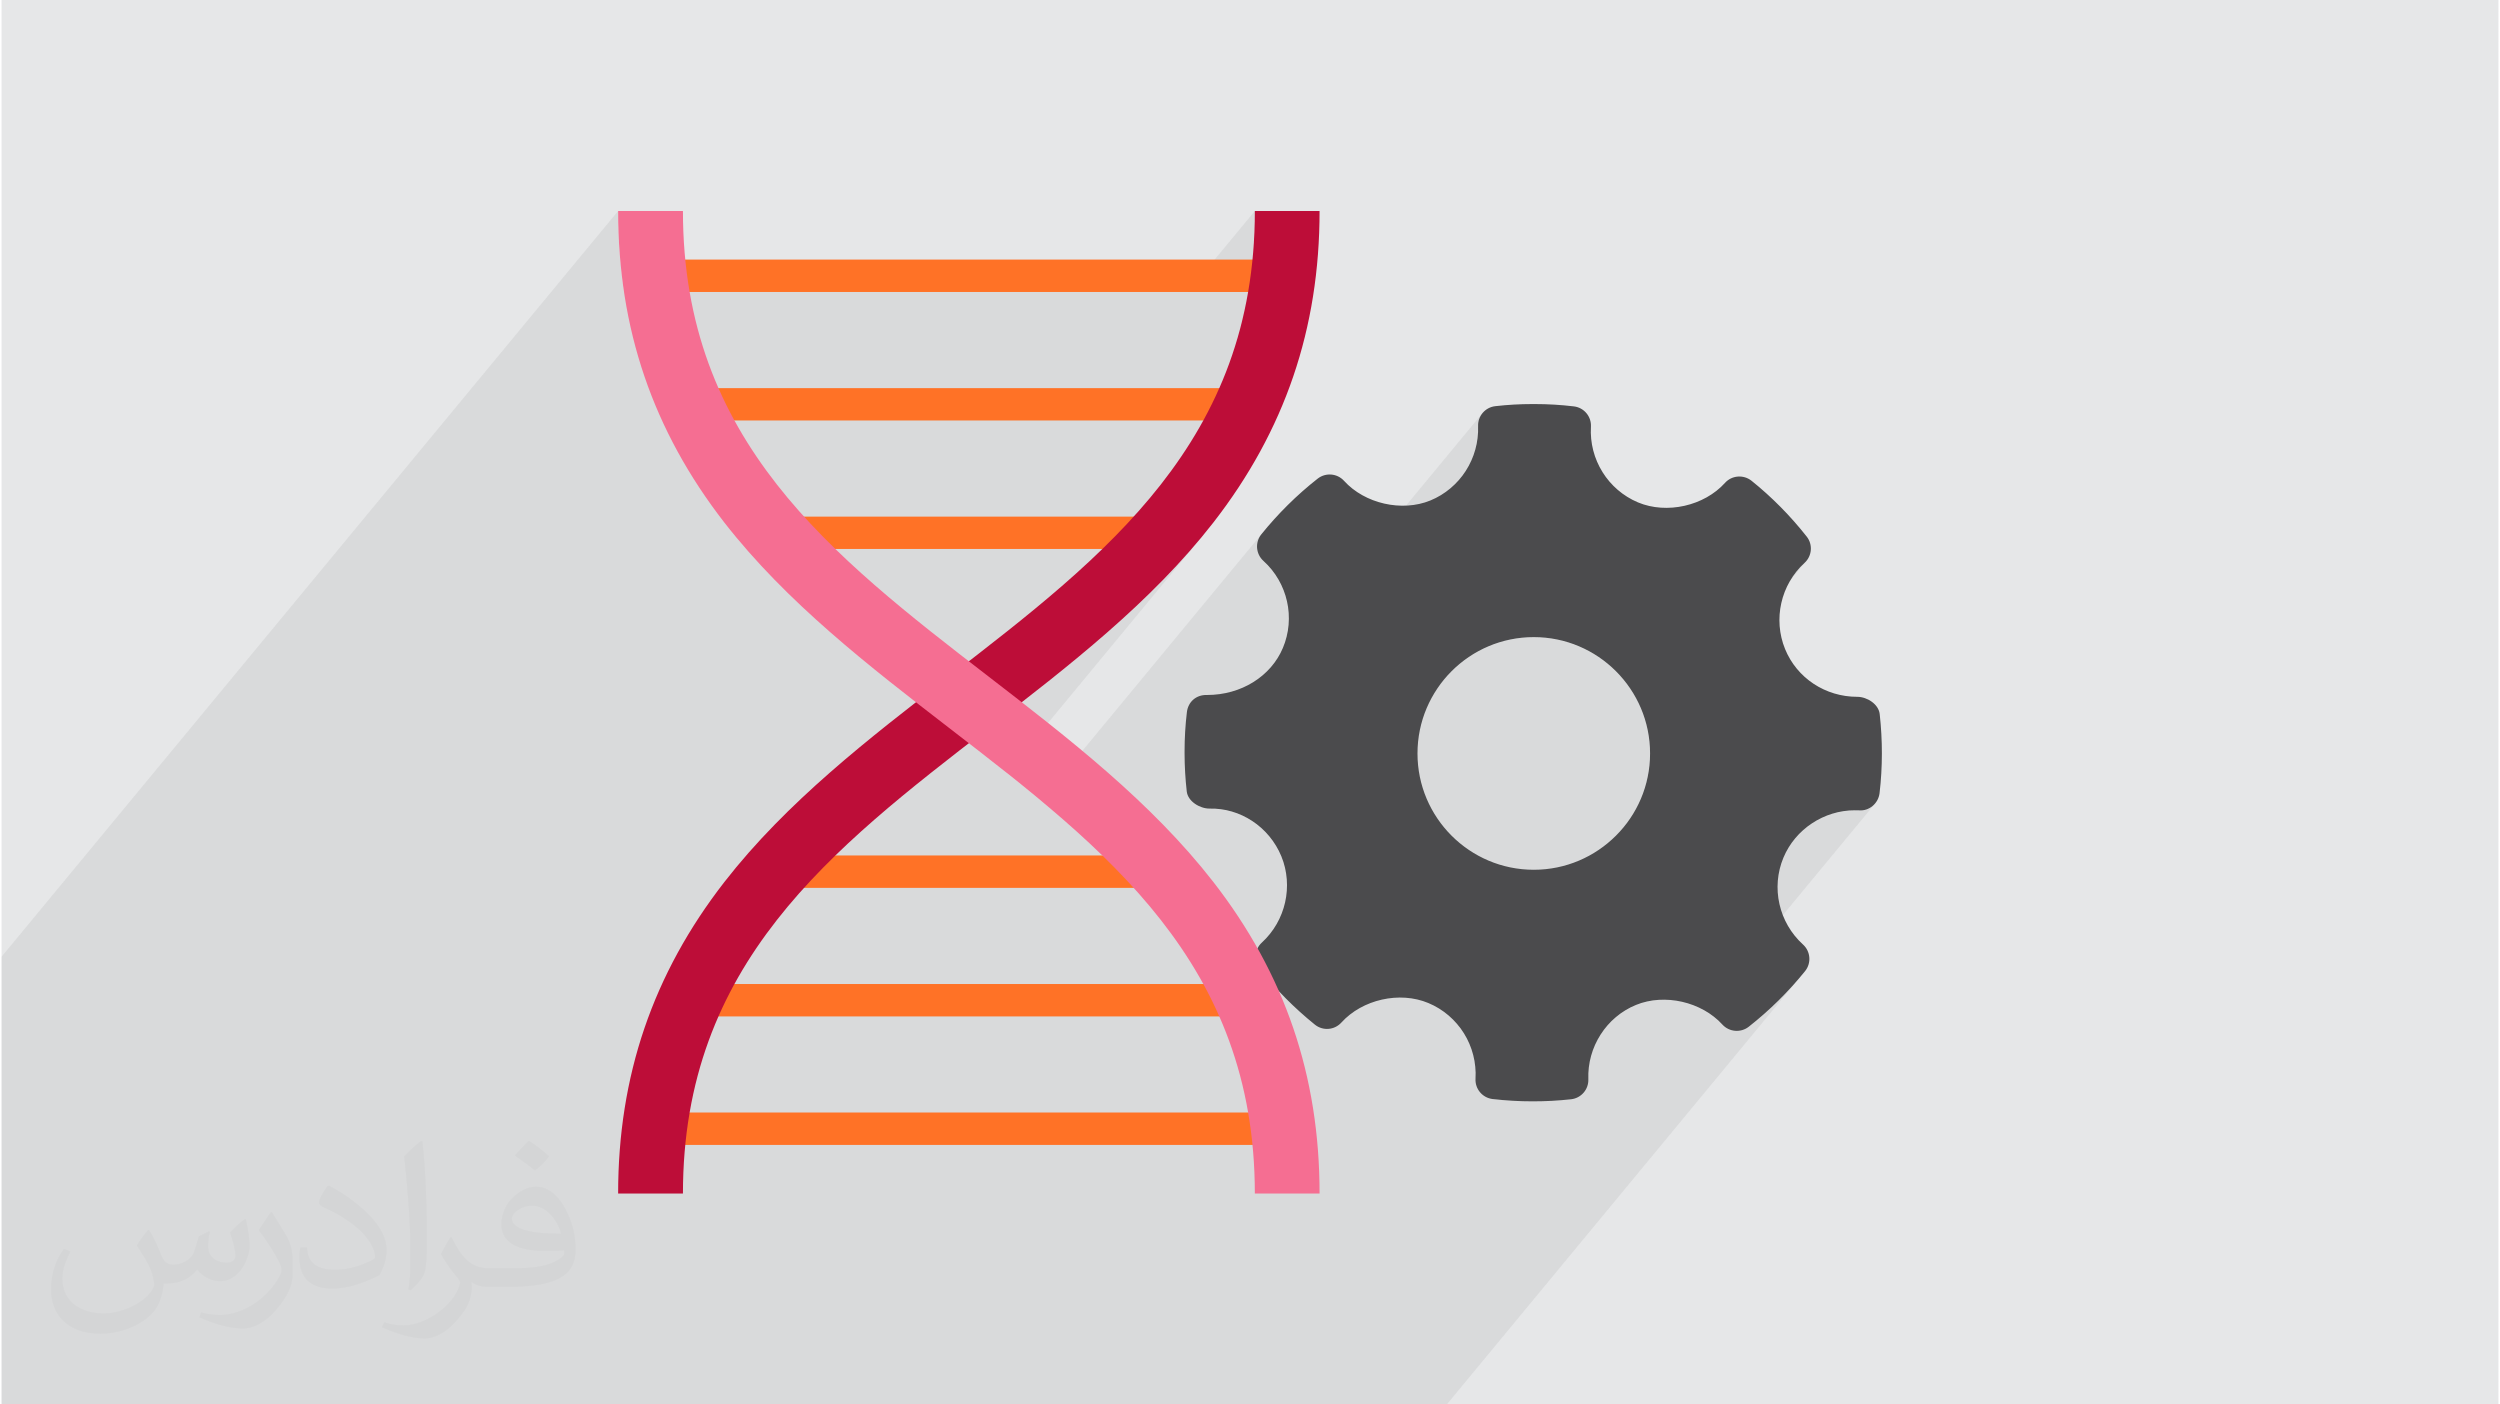
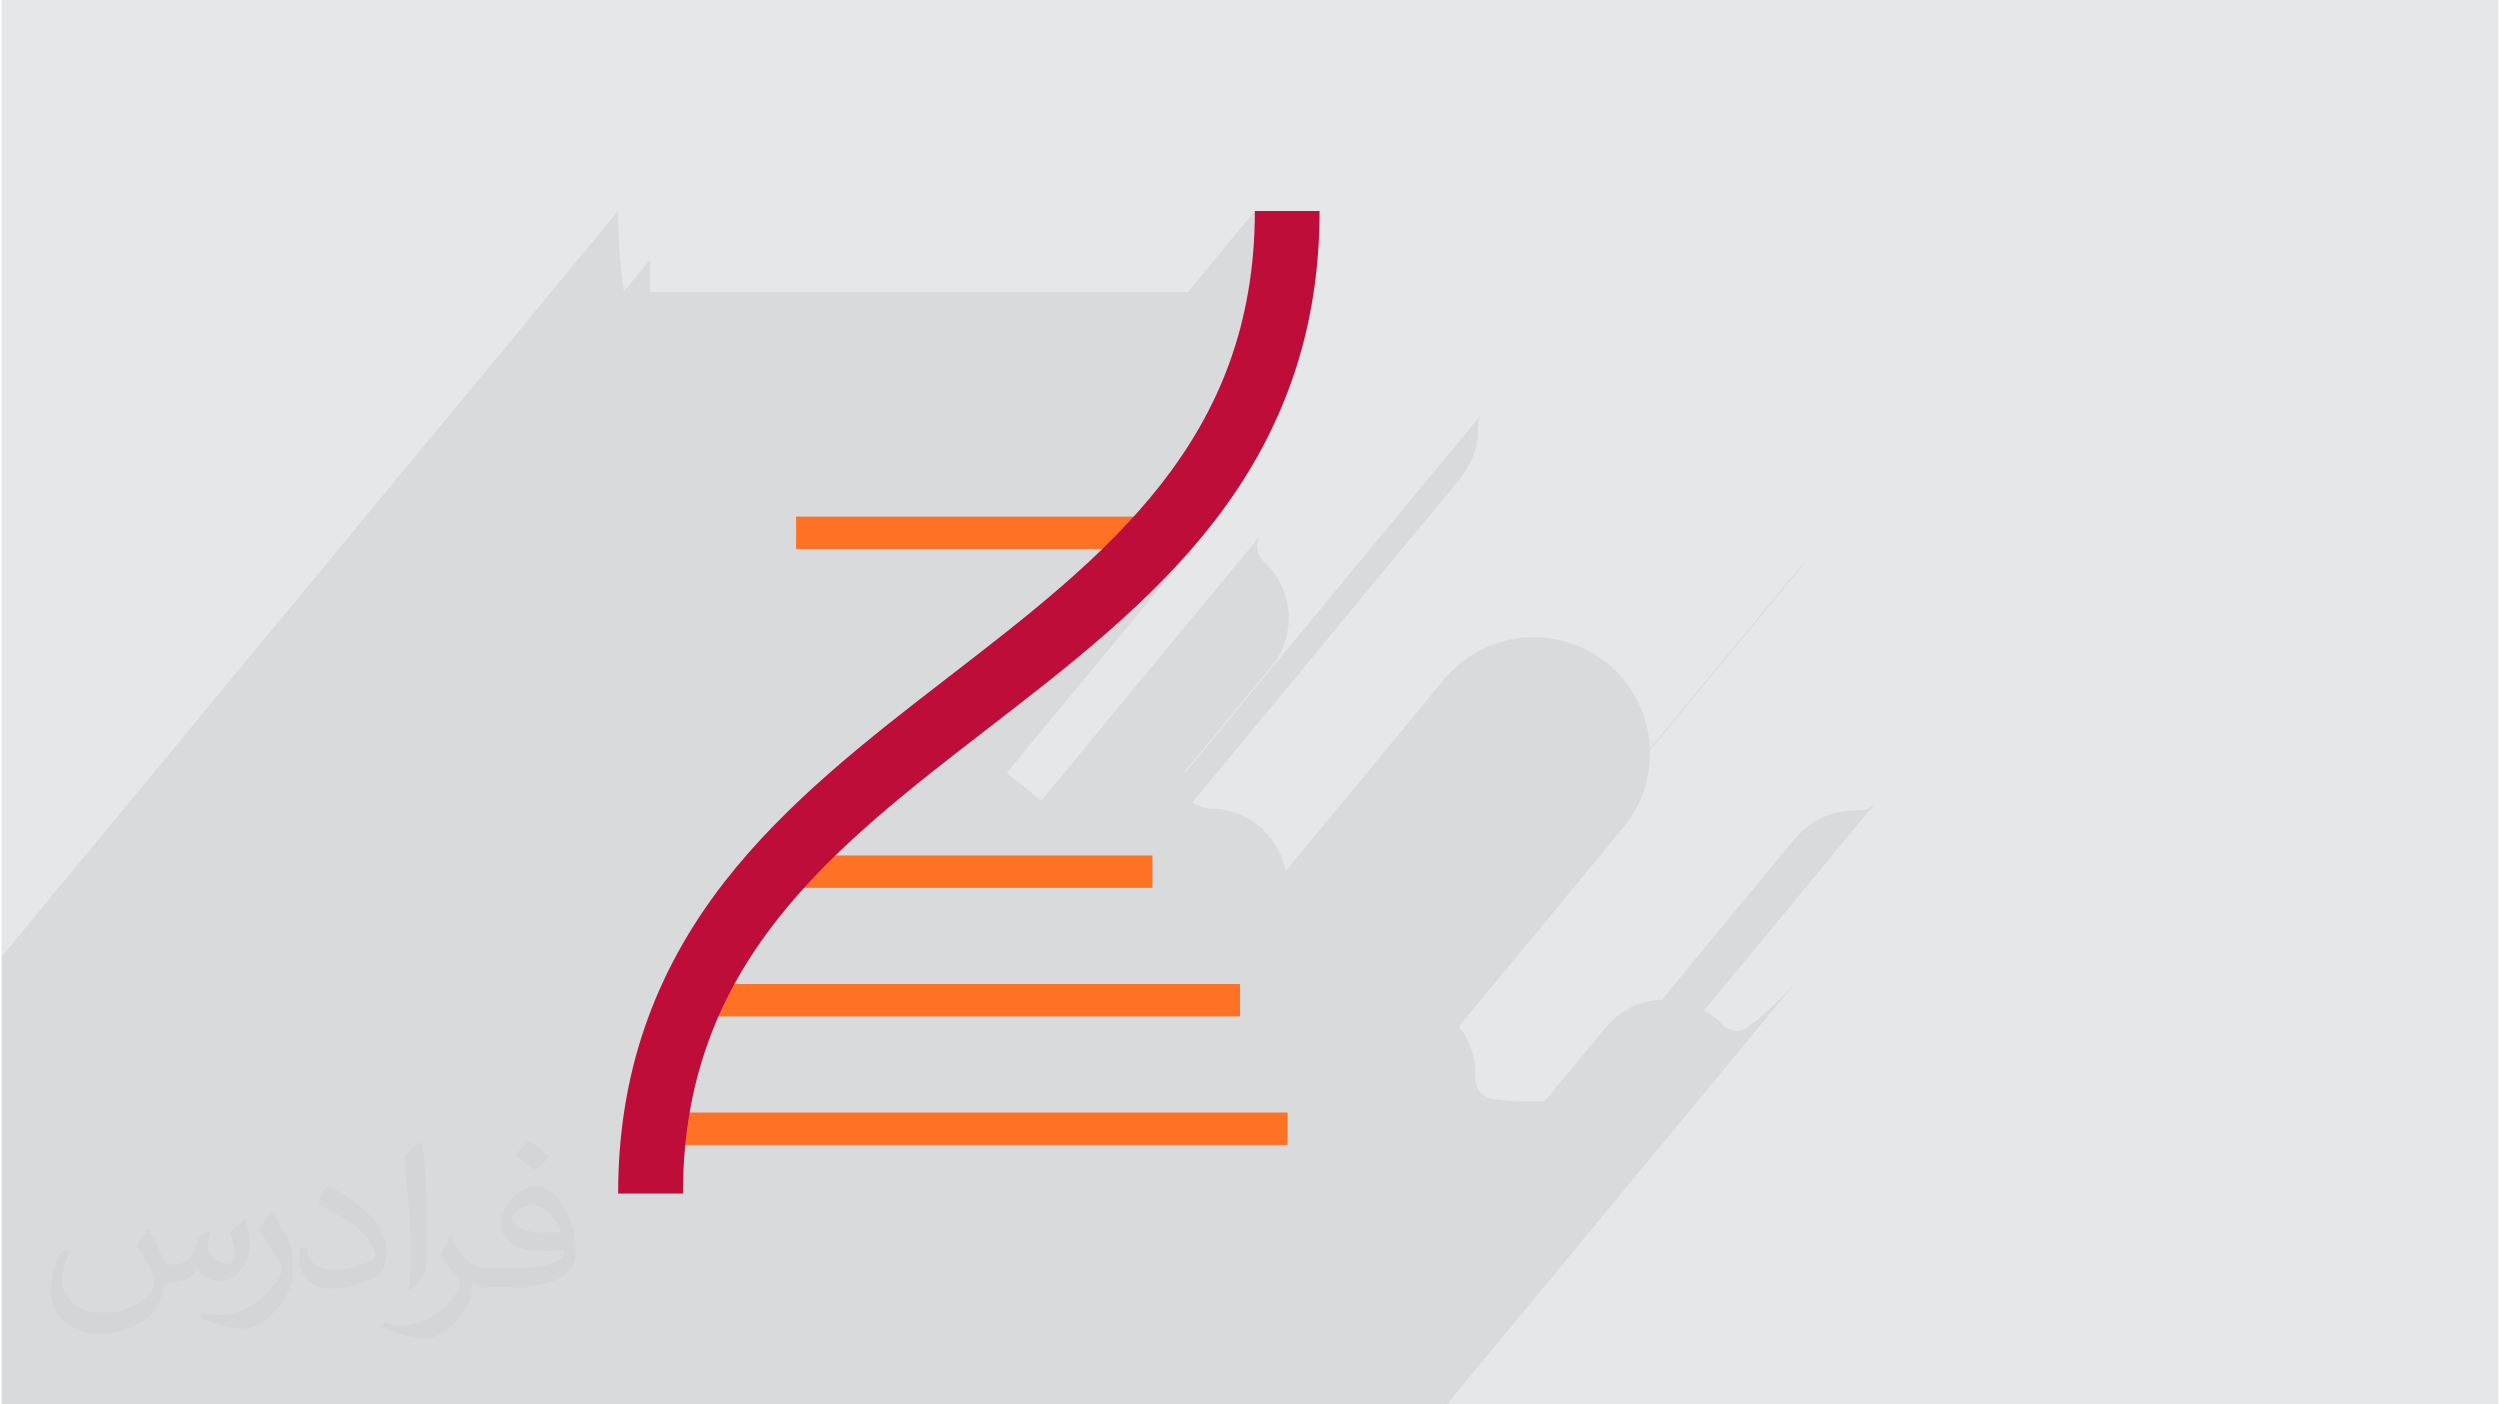
<svg xmlns="http://www.w3.org/2000/svg" xml:space="preserve" width="356px" height="200px" version="1.0" style="shape-rendering:geometricPrecision; text-rendering:geometricPrecision; image-rendering:optimizeQuality; fill-rule:evenodd; clip-rule:evenodd" viewBox="0 0 35600 20025">
  <defs>
    <style type="text/css">
   
    .fil3 {fill:#4B4B4D}
    .fil0 {fill:#E6E7E8}
    .fil5 {fill:#BD0D38;fill-rule:nonzero}
    .fil6 {fill:#F56E92;fill-rule:nonzero}
    .fil4 {fill:#FF7226;fill-rule:nonzero}
    .fil1 {fill:#373435;fill-opacity:0.031}
    .fil2 {fill:#373435;fill-opacity:0.078}
   
  </style>
  </defs>
  <g id="Layer_x0020_1">
    <g id="_1636583812784">
      <path class="fil0" d="M0 0l35600 0 0 20025 -35600 0 0 -20025z" />
      <path class="fil1" d="M2102 17538c67,103 111,202 155,311 31,64 48,183 198,183 44,0 107,-14 163,-45 63,-33 111,-82 135,-159l61 -201 145 -72 10 10c-19,76 -24,148 -24,206 0,169 145,233 262,233 68,0 128,-33 128,-95 0,-81 -34,-216 -78,-338 68,-68 136,-136 214,-191l12 6c34,144 53,286 53,381 0,92 -41,195 -75,263 -70,132 -194,237 -344,237 -114,0 -240,-57 -327,-163l-5 0c-83,101 -209,194 -412,194l-63 0c-10,134 -39,229 -82,313 -122,237 -480,404 -817,404 -470,0 -705,-272 -705,-632 0,-223 72,-431 184,-577l92 37c-70,134 -116,261 -116,385 0,338 274,499 591,499 293,0 657,-188 722,-404 -24,-237 -114,-348 -250,-565 42,-72 95,-144 160,-220l13 0 0 0 0 0zm5414 -1273c99,62 196,136 290,221 -53,74 -118,142 -201,201 -94,-76 -189,-142 -286,-212 66,-74 131,-146 197,-210zm51 925c-160,0 -291,105 -291,183 0,167 320,219 702,217 -48,-196 -215,-400 -411,-400zm-359 894c208,0 390,-6 528,-41 155,-39 286,-118 286,-171 0,-15 0,-31 -5,-46 -87,9 -186,9 -274,9 -281,0 -496,-64 -581,-223 -22,-43 -36,-93 -36,-148 0,-153 65,-303 181,-406 97,-84 204,-138 313,-138 196,0 354,159 463,408 60,136 101,292 101,490 0,132 -36,243 -118,326 -153,148 -434,204 -865,204l-197 0 0 0 -51 0c-106,0 -184,-19 -244,-66l-10 0c2,24 5,49 5,72 0,97 -32,220 -97,319 -192,286 -400,410 -579,410 -182,0 -405,-70 -606,-161l36 -70c66,27 155,45 279,45 325,0 751,-313 804,-617 -12,-25 -33,-58 -65,-93 -94,-113 -155,-208 -211,-307 49,-95 92,-171 134,-239l16 -2c139,282 265,445 546,445l43 0 0 0 204 0 0 0 0 0zm-1406 299c24,-130 26,-276 26,-412l0 -202c0,-377 -48,-925 -87,-1281 68,-75 163,-161 238,-219l21 6c51,449 64,971 64,1450 0,126 -5,250 -17,340 -8,114 -73,200 -214,332l-31 -14 0 0 0 0zm-1447 -596c7,177 94,317 397,317 189,0 349,-49 526,-133 31,-15 48,-33 48,-50 0,-111 -84,-257 -228,-391 -138,-126 -322,-237 -494,-311 -58,-25 -77,-52 -77,-76 0,-52 68,-159 123,-235l20 -2c196,103 416,255 579,426 148,157 240,315 240,488 0,128 -39,250 -102,361 -216,109 -446,191 -674,191 -276,0 -465,-129 -465,-434 0,-33 0,-85 12,-151l95 0 0 0 0 0zm-500 -502l172 278c63,103 121,214 121,391l0 227c0,183 -117,379 -306,572 -147,132 -278,188 -399,188 -180,0 -386,-56 -623,-159l26 -70c76,21 163,37 270,37 341,-2 690,-251 850,-556 19,-35 27,-68 27,-91 0,-35 -20,-74 -34,-109 -87,-165 -184,-315 -291,-453 56,-88 111,-173 172,-257l15 2 0 0 0 0z" />
      <path class="fil2" d="M25590 8149l-2089 2528 -6 -104 -25 -164 -41 -159 -56 -152 -70 -145 -83 -137 -95 -128 -107 -118 -118 -107 -128 -95 -136 -83 -145 -70 -153 -56 -158 -41 -165 -25 -169 -9 -170 9 -164 25 -159 41 -152 56 -145 70 -137 83 -127 95 -118 107 -107 118 -2260 2734 -8 -51 -52 -161 -76 -152 -97 -135 -113 -118 -129 -99 -140 -79 -150 -56 -157 -34 -161 -8 -54 -5 -55 -14 -53 -22 -49 -29 -29 -25 3793 -4588 99 -133 79 -145 57 -157 33 -165 7 -171 3 -53 13 -50 22 -46 29 -41 -4244 5133 0 -5 -1 -20 1222 -1478 97 -131 76 -147 54 -163 27 -167 1 -168 -24 -165 -49 -160 -72 -151 -97 -140 -118 -126 -36 -40 -27 -44 -18 -49 -9 -50 1 -51 10 -50 20 -49 29 -45 -3139 3798 -78 -65 -200 -163 -204 -163 -8 -7 2775 -3357 -176 206 -182 201 -187 197 -192 192 -196 189 -201 184 -203 182 -207 178 -209 175 -212 174 -212 170 -214 169 -214 168 -214 166 -13 10 1980 -2396 -284 0 1515 -1832 -353 0 66 -121 110 -223 102 -230 92 -237 83 -244 73 -251 22 -93 358 -433 -266 0 42 -275 29 -284 19 -293 6 -303 -955 1155 -7666 0 0 -462 -374 453 -12 -76 -19 -149 -16 -150 -13 -152 -10 -153 -7 -154 -5 -155 -1 -157 -8791 10633 0 1246 0 462 0 2190 0 462 0 1916 0 108 862 0 382 0 2556 0 342 0 5 0 556 0 223 0 158 0 57 0 199 0 183 0 11 0 154 0 199 0 211 0 4 0 69 0 133 0 582 0 342 0 477 0 342 0 632 0 60 0 427 0 27 0 157 0 57 0 22 0 90 0 152 0 210 0 319 0 120 0 1466 0 235 0 500 0 16 0 264 0 2 0 280 0 1165 0 353 0 293 0 382 0 106 0 228 0 162 0 14 0 3 0 41 0 475 0 17 0 853 0 484 0 600 0 169 0 166 0 186 0 101 0 19 0 519 0 63 0 146 0 429 0 401 0 147 0 5019 -6071 -93 106 -97 104 -99 101 -102 98 -105 95 -108 93 -110 89 -45 28 -48 19 -50 10 -50 0 -50 -9 -48 -17 -44 -27 -40 -36 -121 -112 -139 -92 0 0 2439 -2949 -37 36 -42 30 -47 20 -51 12 -52 1 -62 -1 -163 12 -157 36 -150 58 -140 79 -127 98 -111 115 -1906 2305 -42 0 -165 23 -158 49 -152 77 -135 97 -119 116 -894 1082 -36 1 -68 2 -68 0 -72 0 -72 -2 -71 -2 -72 -4 -72 -5 -71 -6 -72 -6 -71 -8 -52 -11 -48 -21 -43 -29 -36 -36 -30 -42 -21 -47 -12 -51 -2 -53 -3 -173 -30 -167 -55 -159 -77 -148 -72 -98 2347 -2838 95 -128 83 -137 70 -145 56 -152 41 -159 25 -164 9 -169 -2 -47 2241 -2711 -36 40 -117 124z" />
      <g>
-         <path class="fil3" d="M26778 10180c-16,-140 -179,-245 -320,-245 -455,0 -860,-267 -1029,-681 -173,-424 -62,-918 278,-1229 107,-98 120,-262 30,-375 -233,-296 -498,-564 -787,-796 -114,-90 -280,-78 -378,31 -296,328 -829,450 -1240,278 -428,-180 -698,-613 -671,-1079 8,-146 -99,-273 -244,-290 -184,-22 -369,-33 -554,-33l-40 0c-175,0 -350,10 -525,30 -144,16 -251,140 -246,284 16,461 -257,887 -681,1061 -406,166 -935,45 -1230,-280 -98,-108 -262,-121 -376,-32 -298,234 -568,502 -804,795 -92,114 -78,280 30,378 346,313 458,812 278,1240 -172,409 -596,672 -1082,672 -158,-5 -270,101 -287,245 -22,184 -33,370 -33,557l0 31c0,181 11,362 31,542 16,140 183,245 326,245 433,-11 848,256 1023,681 173,423 62,917 -278,1229 -107,98 -120,261 -30,375 230,294 496,561 786,795 114,92 279,79 378,-30 298,-329 830,-450 1240,-278 429,179 699,613 672,1079 -8,146 99,273 244,290 190,22 381,33 573,33 182,0 364,-10 546,-30 144,-16 251,-140 246,-285 -17,-460 257,-887 680,-1060 409,-167 935,-45 1231,280 98,107 261,120 375,32 298,-234 568,-501 805,-795 91,-114 78,-280 -30,-378 -346,-314 -458,-812 -279,-1240 169,-404 578,-674 1017,-674l62 1c142,12 273,-98 291,-244 44,-373 44,-754 2,-1130zm-4932 2221c-915,0 -1658,-744 -1658,-1658 0,-915 743,-1659 1658,-1659 914,0 1658,744 1658,1659 0,914 -744,1658 -1658,1658z" />
        <g>
          <path class="fil4" d="M11328 7827l4927 0 0 -461 -4927 0 0 461z" />
-           <path class="fil4" d="M9925 5995l7561 0 0 -461 -7561 0 0 461z" />
          <path class="fil4" d="M11174 12659l5235 0 0 -462 -5235 0 0 462z" />
          <path class="fil4" d="M10097 14492l7561 0 0 -462 -7561 0 0 462z" />
-           <path class="fil4" d="M9248 4163l8791 0 0 -462 -8791 0 0 462z" />
          <path class="fil4" d="M9544 16324l8792 0 0 -462 -8792 0 0 462z" />
          <path class="fil5" d="M8791 17017l924 0c0,-3275 2117,-4909 4359,-6639 1138,-878 2316,-1787 3203,-2927 1020,-1312 1515,-2765 1515,-4443l-923 0c0,3275 -2118,4909 -4360,6639 -1138,878 -2315,1787 -3202,2927 -1020,1312 -1516,2765 -1516,4443z" />
-           <path class="fil6" d="M18792 17017l-923 0c0,-3275 -2118,-4909 -4360,-6639 -1138,-878 -2315,-1787 -3203,-2927 -1019,-1312 -1515,-2765 -1515,-4443l924 0c0,3275 2117,4909 4359,6639 1138,878 2316,1787 3203,2927 1020,1312 1515,2765 1515,4443z" />
        </g>
      </g>
    </g>
  </g>
</svg>